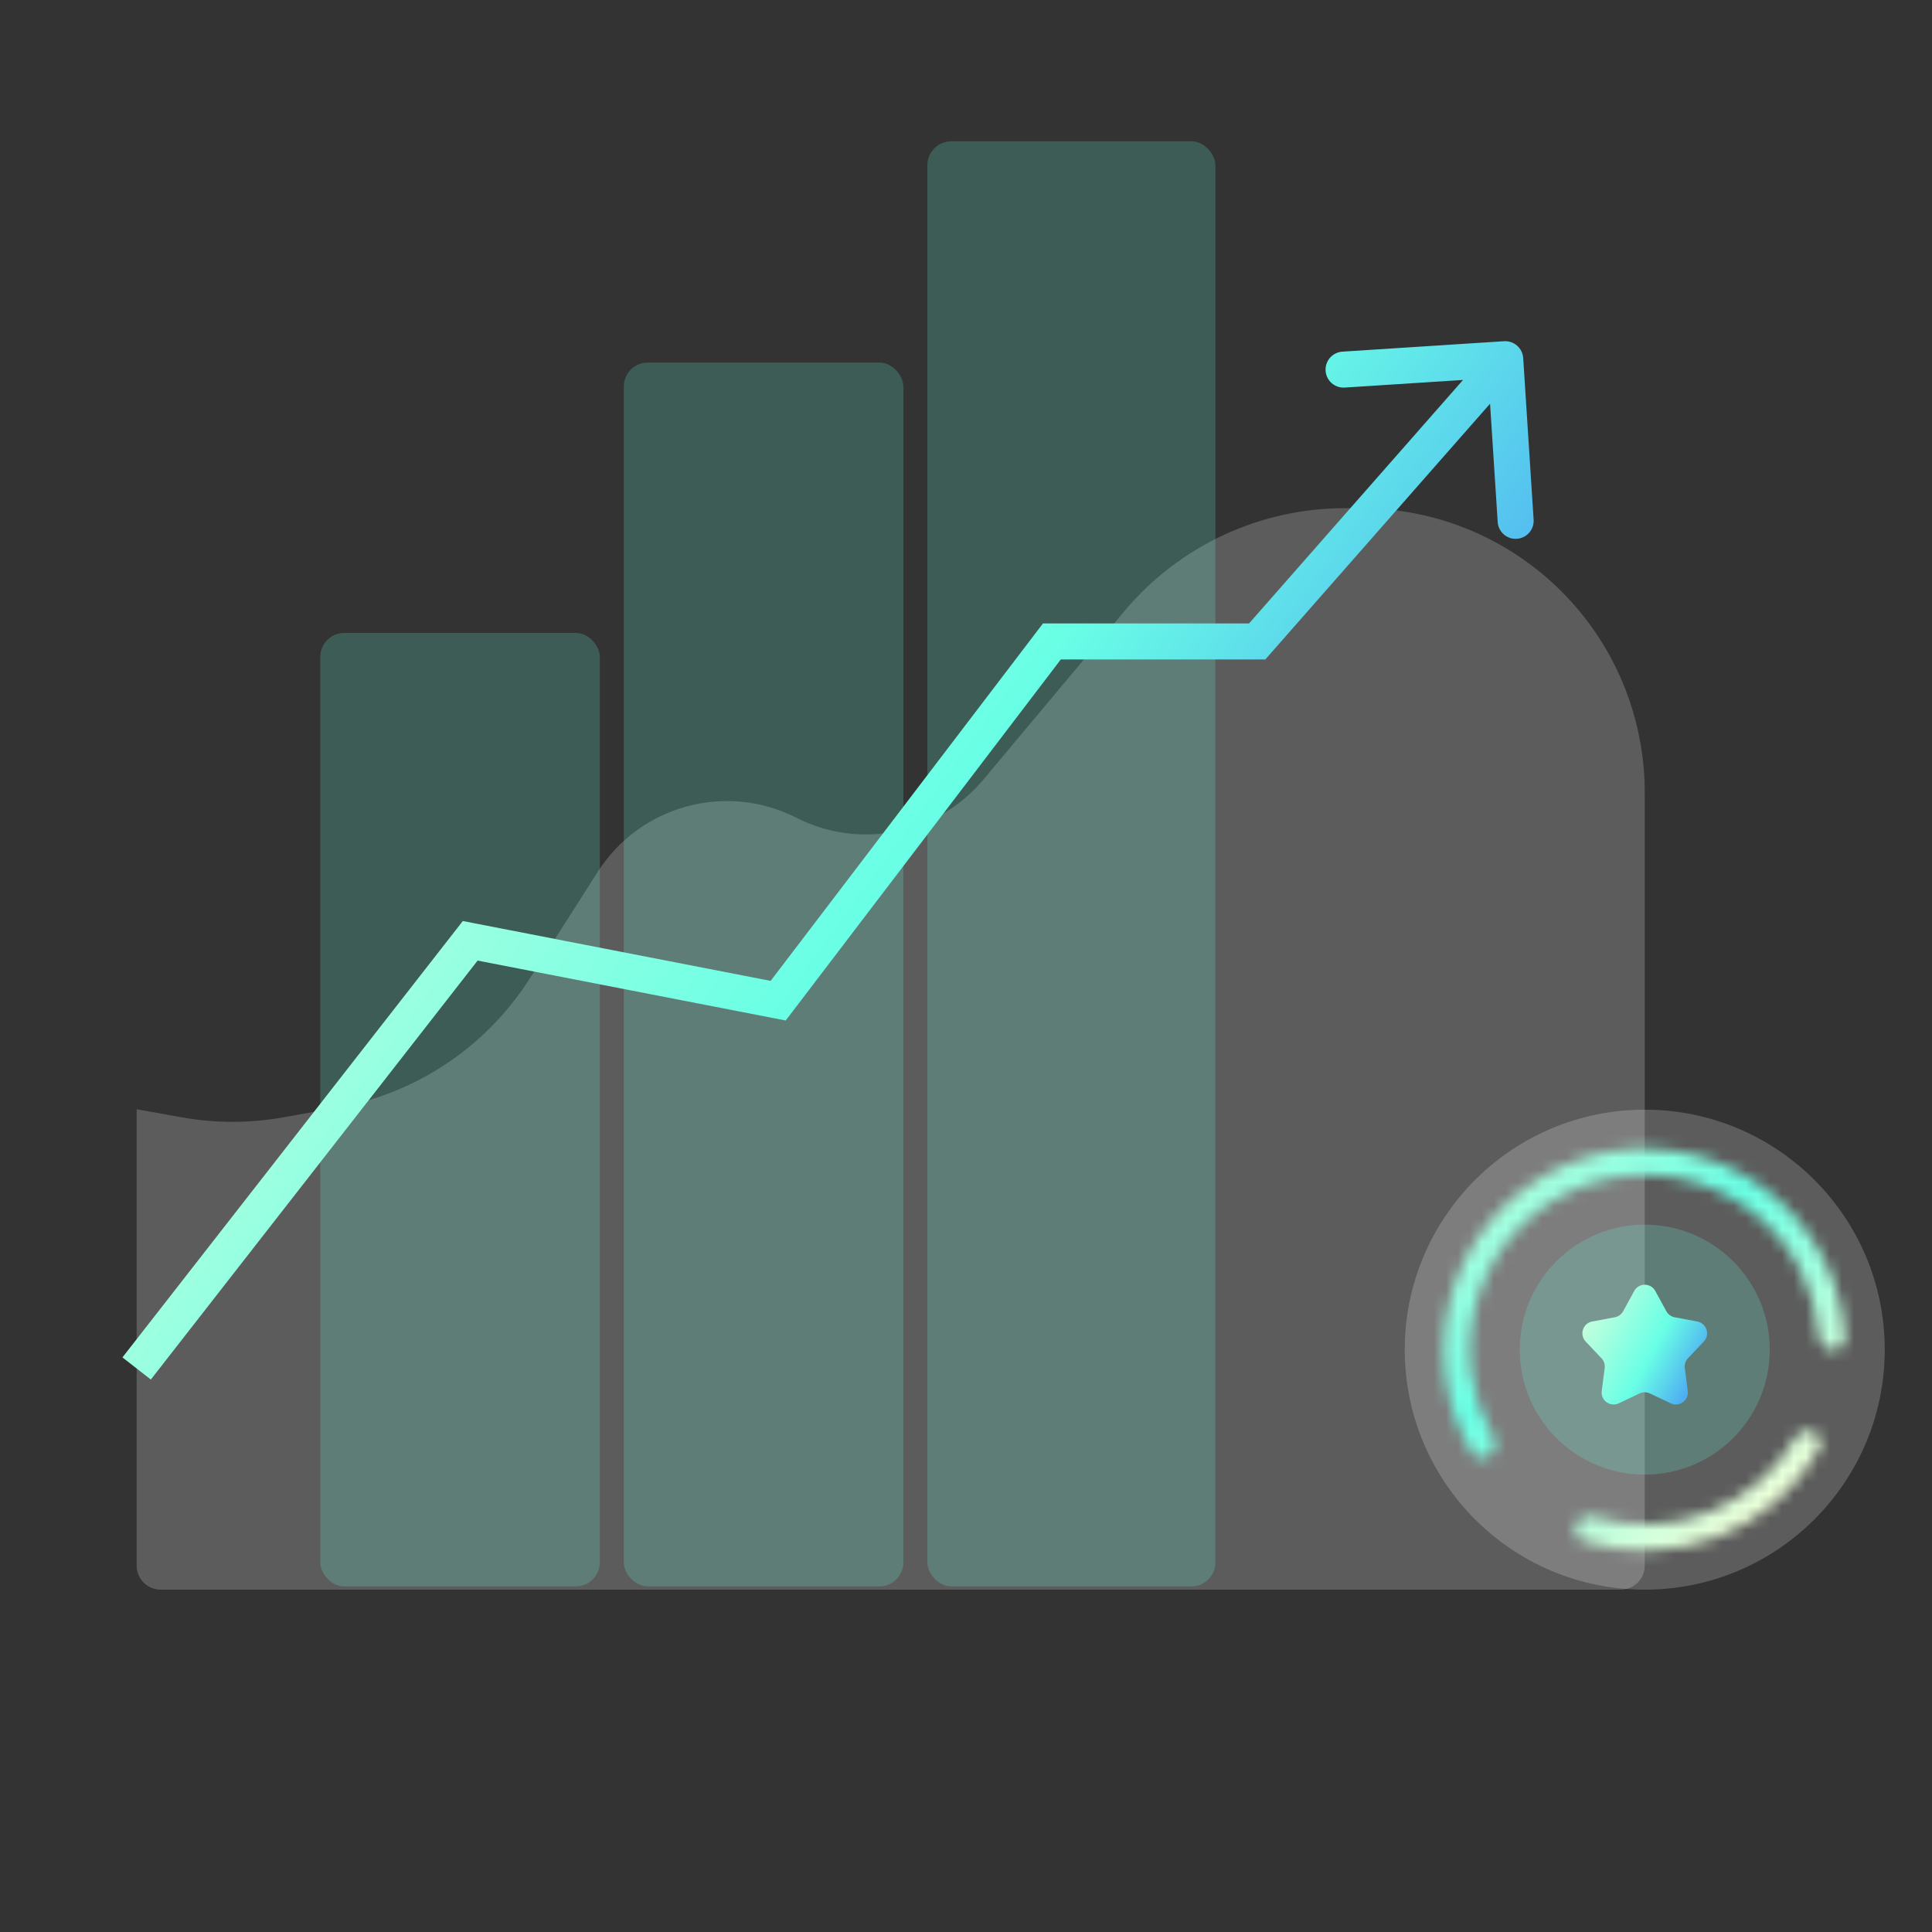
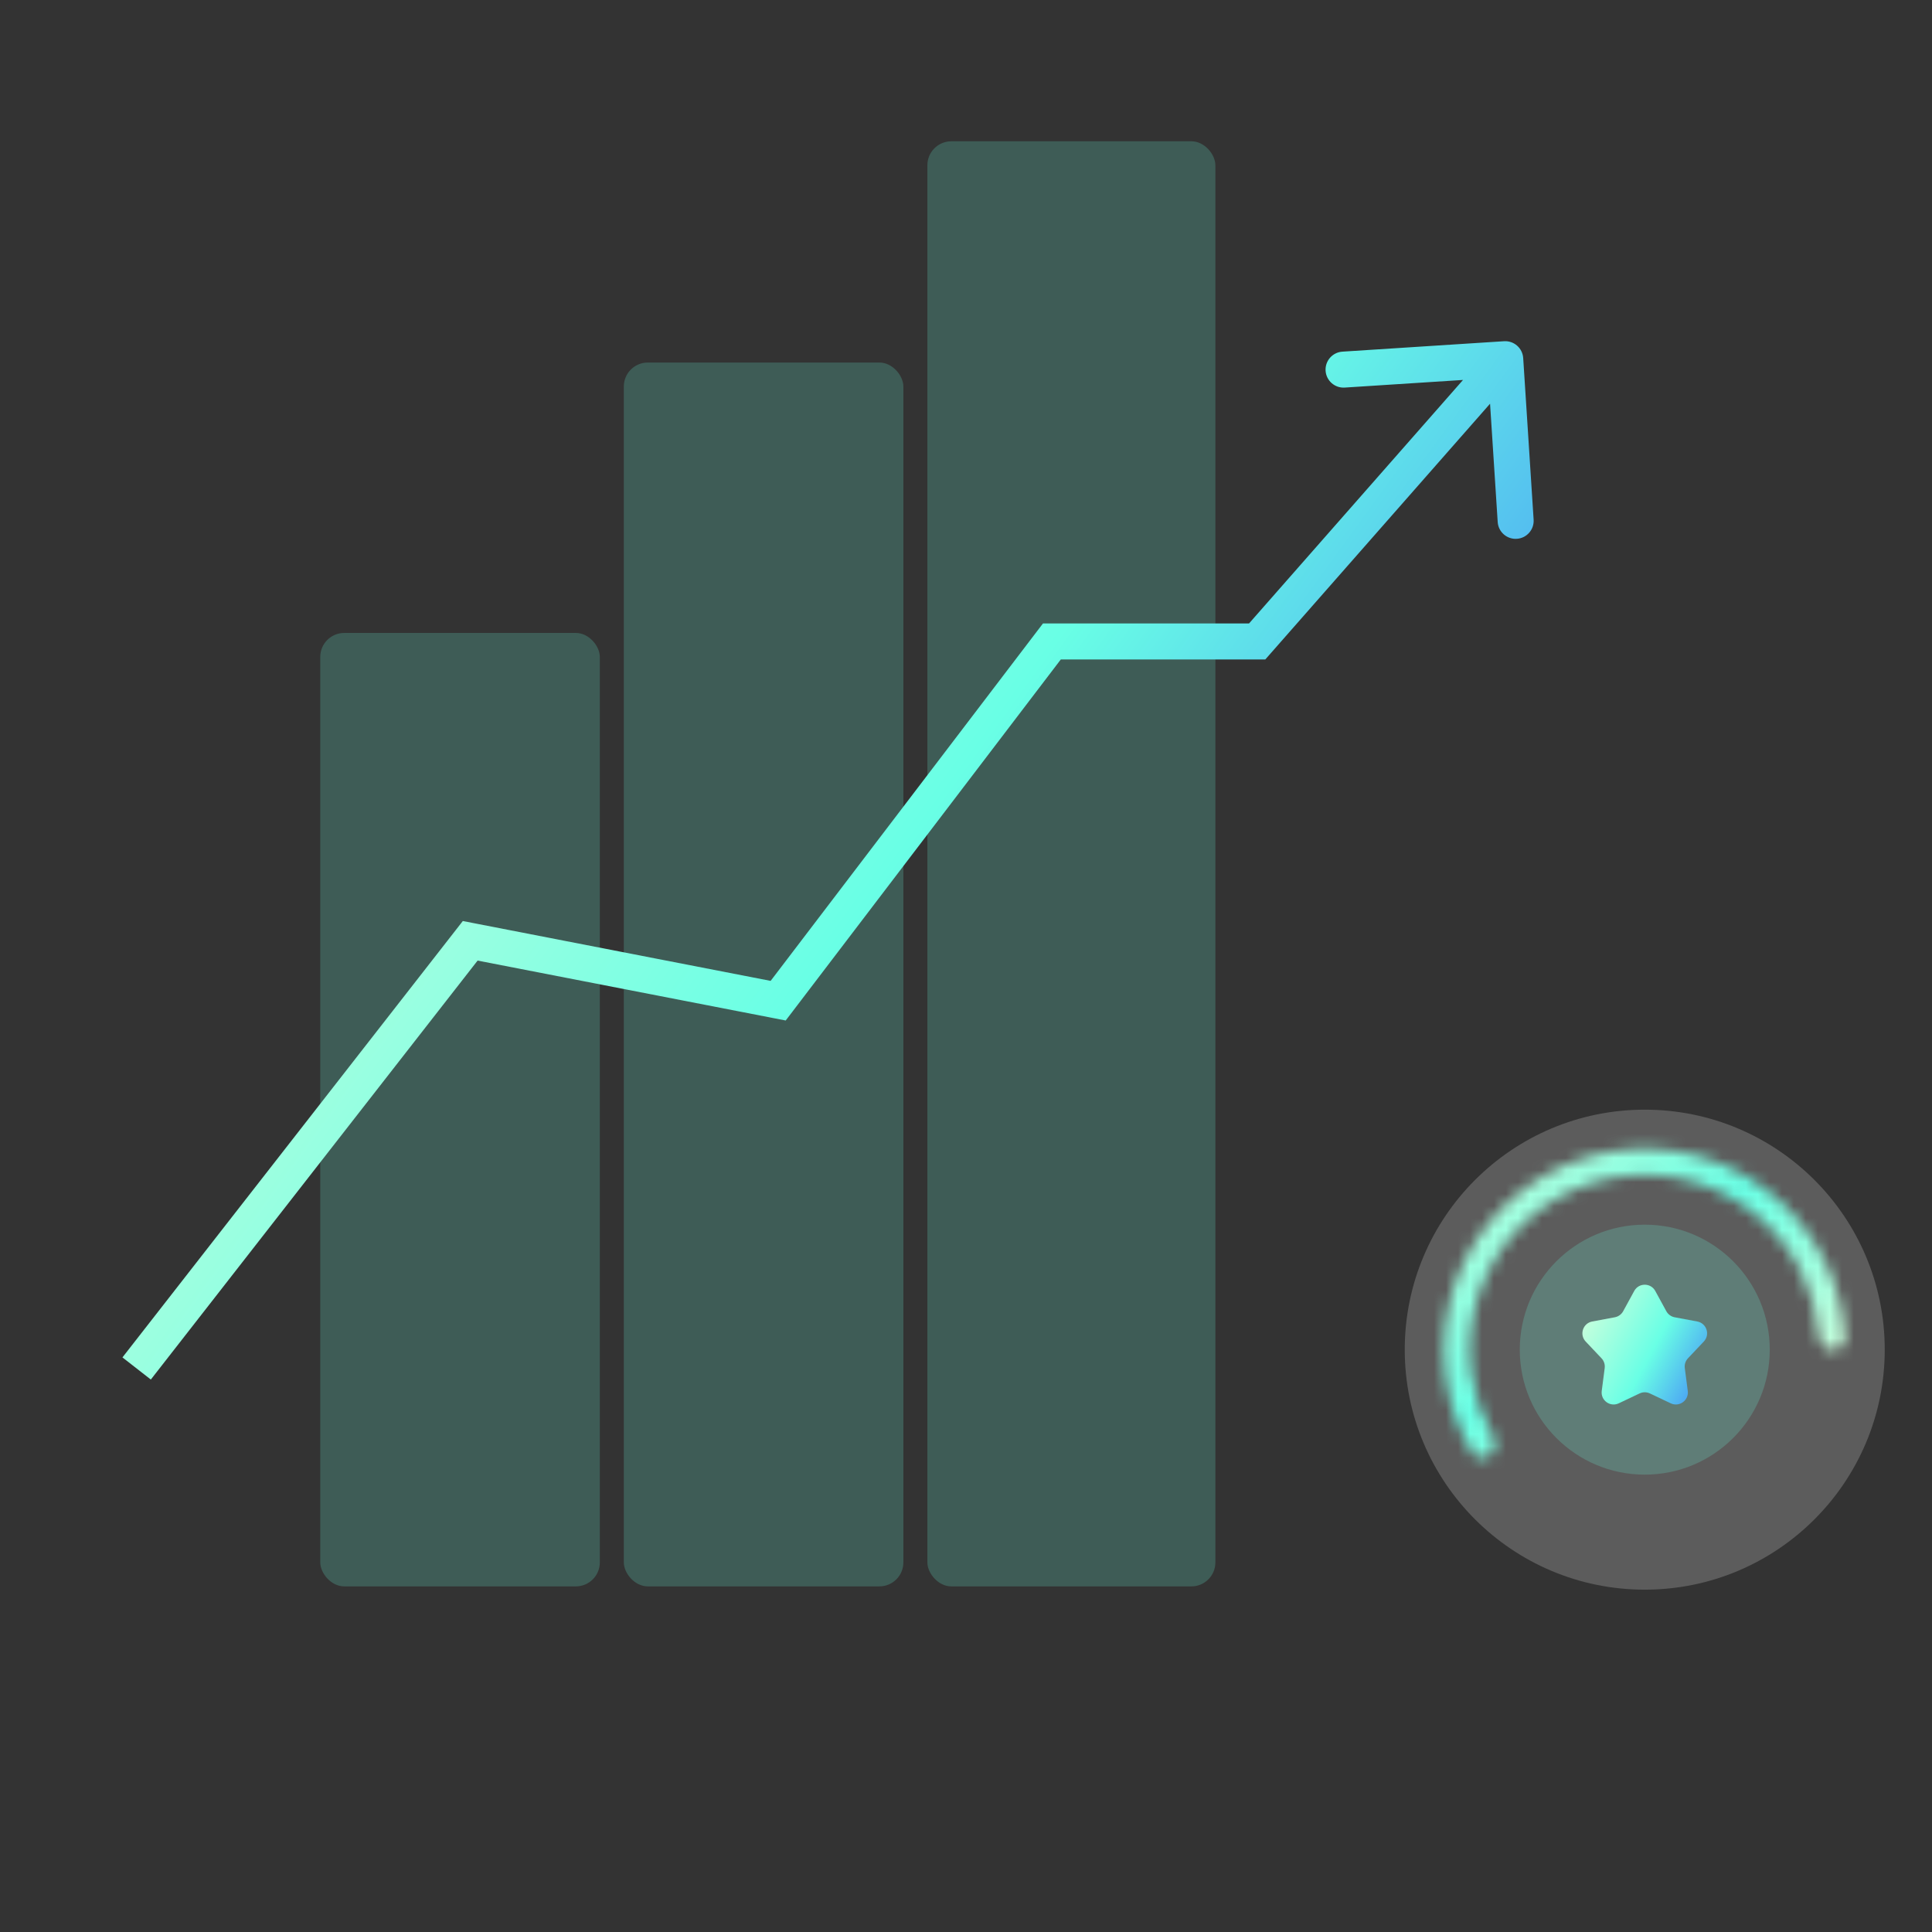
<svg xmlns="http://www.w3.org/2000/svg" width="161" height="161" viewBox="0 0 161 161" fill="none">
  <rect x="0" y="0" width="161" height="161" fill="#333333" stroke="none" />
-   <path d="M11.387 130.472C11.387 131.576 12.282 132.472 13.387 132.472L135.062 132.472C136.167 132.472 137.062 131.576 137.062 130.472L137.062 113.87L137.062 66.035C137.062 60.405 135.057 54.959 131.406 50.674C126.906 45.39 120.314 42.346 113.374 42.346L112.09 42.346C104.986 42.346 98.246 45.494 93.686 50.942L81.949 64.965C78.131 69.527 71.667 70.846 66.366 68.146C60.508 65.162 53.342 67.114 49.808 72.658L44.122 81.576C40.524 87.22 34.733 91.105 28.146 92.293L23.645 93.105C20.842 93.611 17.973 93.614 15.169 93.114L11.387 92.439L11.387 130.472Z" fill="white" fill-opacity="0.2" />
  <rect opacity="0.2" x="26.688" y="52.745" width="23.298" height="79.454" rx="2" fill="#69FFE5" />
  <rect opacity="0.2" x="51.984" y="30.211" width="23.298" height="101.988" rx="2" fill="#69FFE5" />
  <rect opacity="0.2" x="77.281" y="11.773" width="24.001" height="120.427" rx="2" fill="#69FFE5" />
  <path d="M39.185 78.401L39.471 76.928L38.568 76.752L38.002 77.478L39.185 78.401ZM64.848 83.39L64.562 84.863L65.476 85.041L66.041 84.299L64.848 83.39ZM87.657 53.454V51.954H86.915L86.464 52.545L87.657 53.454ZM104.765 53.454V54.954H105.443L105.891 54.444L104.765 53.454ZM126.933 29.836C126.879 29.009 126.166 28.382 125.339 28.435L111.867 29.304C111.04 29.358 110.413 30.071 110.466 30.898C110.52 31.724 111.233 32.352 112.06 32.298L124.035 31.526L124.808 43.501C124.861 44.328 125.575 44.955 126.401 44.901C127.228 44.848 127.855 44.135 127.802 43.308L126.933 29.836ZM12.569 114.962L40.367 79.323L38.002 77.478L10.204 113.117L12.569 114.962ZM38.898 79.873L64.562 84.863L65.134 81.918L39.471 76.928L38.898 79.873ZM66.041 84.299L88.851 54.363L86.464 52.545L63.655 82.481L66.041 84.299ZM87.657 54.954H104.765V51.954H87.657V54.954ZM105.891 54.444L126.562 30.922L124.309 28.942L103.638 52.464L105.891 54.444Z" fill="url(#paint0_linear_548_28475)" />
  <circle cx="137.062" cy="112.472" r="20" fill="white" fill-opacity="0.2" />
  <circle cx="137.064" cy="112.471" r="10.416" fill="#69FFE5" fill-opacity="0.2" />
  <path d="M136.185 107.581C136.564 106.886 137.561 106.886 137.94 107.581L138.86 109.267C139.004 109.531 139.259 109.716 139.554 109.772L141.442 110.125C142.22 110.271 142.528 111.22 141.985 111.795L140.665 113.191C140.459 113.409 140.361 113.709 140.4 114.007L140.647 115.911C140.749 116.696 139.942 117.283 139.227 116.943L137.491 116.12C137.22 115.991 136.905 115.991 136.634 116.12L134.898 116.943C134.183 117.283 133.376 116.696 133.478 115.911L133.725 114.007C133.764 113.709 133.666 113.409 133.46 113.191L132.14 111.795C131.597 111.22 131.905 110.271 132.683 110.125L134.571 109.772C134.866 109.716 135.121 109.531 135.265 109.267L136.185 107.581Z" fill="url(#paint1_linear_548_28475)" />
  <mask id="path-9-inside-1_548_28475" fill="white">
    <path d="M152.804 112.471C153.356 112.471 153.807 112.023 153.774 111.472C153.638 109.196 153.038 106.968 152.008 104.926C150.827 102.586 149.113 100.556 147.004 98.999C144.896 97.442 142.451 96.402 139.867 95.963C137.283 95.523 134.632 95.696 132.127 96.468C129.622 97.24 127.334 98.589 125.445 100.407C123.557 102.224 122.121 104.46 121.255 106.934C120.388 109.407 120.114 112.05 120.455 114.649C120.752 116.916 121.51 119.096 122.679 121.054C122.962 121.528 123.587 121.645 124.043 121.334L124.19 121.234C124.646 120.923 124.761 120.303 124.482 119.826C123.503 118.152 122.866 116.295 122.613 114.366C122.317 112.105 122.555 109.806 123.309 107.654C124.063 105.502 125.312 103.557 126.955 101.975C128.598 100.394 130.589 99.22 132.768 98.549C134.947 97.877 137.254 97.727 139.502 98.109C141.75 98.491 143.877 99.396 145.711 100.751C147.546 102.105 149.037 103.871 150.064 105.907C150.941 107.644 151.46 109.537 151.593 111.472C151.631 112.023 152.075 112.471 152.627 112.471H152.804Z" />
  </mask>
  <path d="M152.804 112.471C153.356 112.471 153.807 112.023 153.774 111.472C153.638 109.196 153.038 106.968 152.008 104.926C150.827 102.586 149.113 100.556 147.004 98.999C144.896 97.442 142.451 96.402 139.867 95.963C137.283 95.523 134.632 95.696 132.127 96.468C129.622 97.24 127.334 98.589 125.445 100.407C123.557 102.224 122.121 104.46 121.255 106.934C120.388 109.407 120.114 112.05 120.455 114.649C120.752 116.916 121.51 119.096 122.679 121.054C122.962 121.528 123.587 121.645 124.043 121.334L124.19 121.234C124.646 120.923 124.761 120.303 124.482 119.826C123.503 118.152 122.866 116.295 122.613 114.366C122.317 112.105 122.555 109.806 123.309 107.654C124.063 105.502 125.312 103.557 126.955 101.975C128.598 100.394 130.589 99.22 132.768 98.549C134.947 97.877 137.254 97.727 139.502 98.109C141.75 98.491 143.877 99.396 145.711 100.751C147.546 102.105 149.037 103.871 150.064 105.907C150.941 107.644 151.46 109.537 151.593 111.472C151.631 112.023 152.075 112.471 152.627 112.471H152.804Z" stroke="url(#paint2_linear_548_28475)" stroke-width="4" stroke-linecap="round" mask="url(#path-9-inside-1_548_28475)" />
  <mask id="path-10-inside-2_548_28475" fill="white">
    <path d="M131.365 127.152C131.165 127.667 131.42 128.249 131.946 128.418C135.599 129.589 139.555 129.473 143.148 128.071C146.74 126.669 149.729 124.074 151.622 120.737C151.895 120.257 151.688 119.656 151.192 119.412L151.033 119.334C150.537 119.091 149.941 119.297 149.664 119.775C148.014 122.624 145.441 124.839 142.356 126.043C139.271 127.247 135.878 127.361 132.734 126.384C132.207 126.22 131.628 126.472 131.429 126.987L131.365 127.152Z" />
  </mask>
-   <path d="M131.365 127.152C131.165 127.667 131.42 128.249 131.946 128.418C135.599 129.589 139.555 129.473 143.148 128.071C146.74 126.669 149.729 124.074 151.622 120.737C151.895 120.257 151.688 119.656 151.192 119.412L151.033 119.334C150.537 119.091 149.941 119.297 149.664 119.775C148.014 122.624 145.441 124.839 142.356 126.043C139.271 127.247 135.878 127.361 132.734 126.384C132.207 126.22 131.628 126.472 131.429 126.987L131.365 127.152Z" stroke="url(#paint3_linear_548_28475)" stroke-width="4" stroke-linecap="round" mask="url(#path-10-inside-2_548_28475)" />
  <defs>
    <linearGradient id="paint0_linear_548_28475" x1="2.759" y1="29.932" x2="122.989" y2="117.19" gradientUnits="userSpaceOnUse">
      <stop offset="0.016" stop-color="#FEFFD7" />
      <stop offset="0.557" stop-color="#69FFE5" />
      <stop offset="0.995" stop-color="#3662FF" />
    </linearGradient>
    <linearGradient id="paint1_linear_548_28475" x1="129.579" y1="105.971" x2="145.843" y2="114.676" gradientUnits="userSpaceOnUse">
      <stop offset="0.016" stop-color="#FEFFD7" />
      <stop offset="0.557" stop-color="#69FFE5" />
      <stop offset="0.995" stop-color="#3662FF" />
    </linearGradient>
    <linearGradient id="paint2_linear_548_28475" x1="125.169" y1="80.011" x2="156.49" y2="118.131" gradientUnits="userSpaceOnUse">
      <stop stop-color="#FEFFD7" />
      <stop offset="0.557" stop-color="#69FFE5" />
      <stop offset="1" stop-color="#EEFFD9" />
    </linearGradient>
    <linearGradient id="paint3_linear_548_28475" x1="125.169" y1="80.011" x2="156.49" y2="118.131" gradientUnits="userSpaceOnUse">
      <stop stop-color="#FEFFD7" />
      <stop offset="0.557" stop-color="#69FFE5" />
      <stop offset="1" stop-color="#EEFFD9" />
    </linearGradient>
  </defs>
</svg>